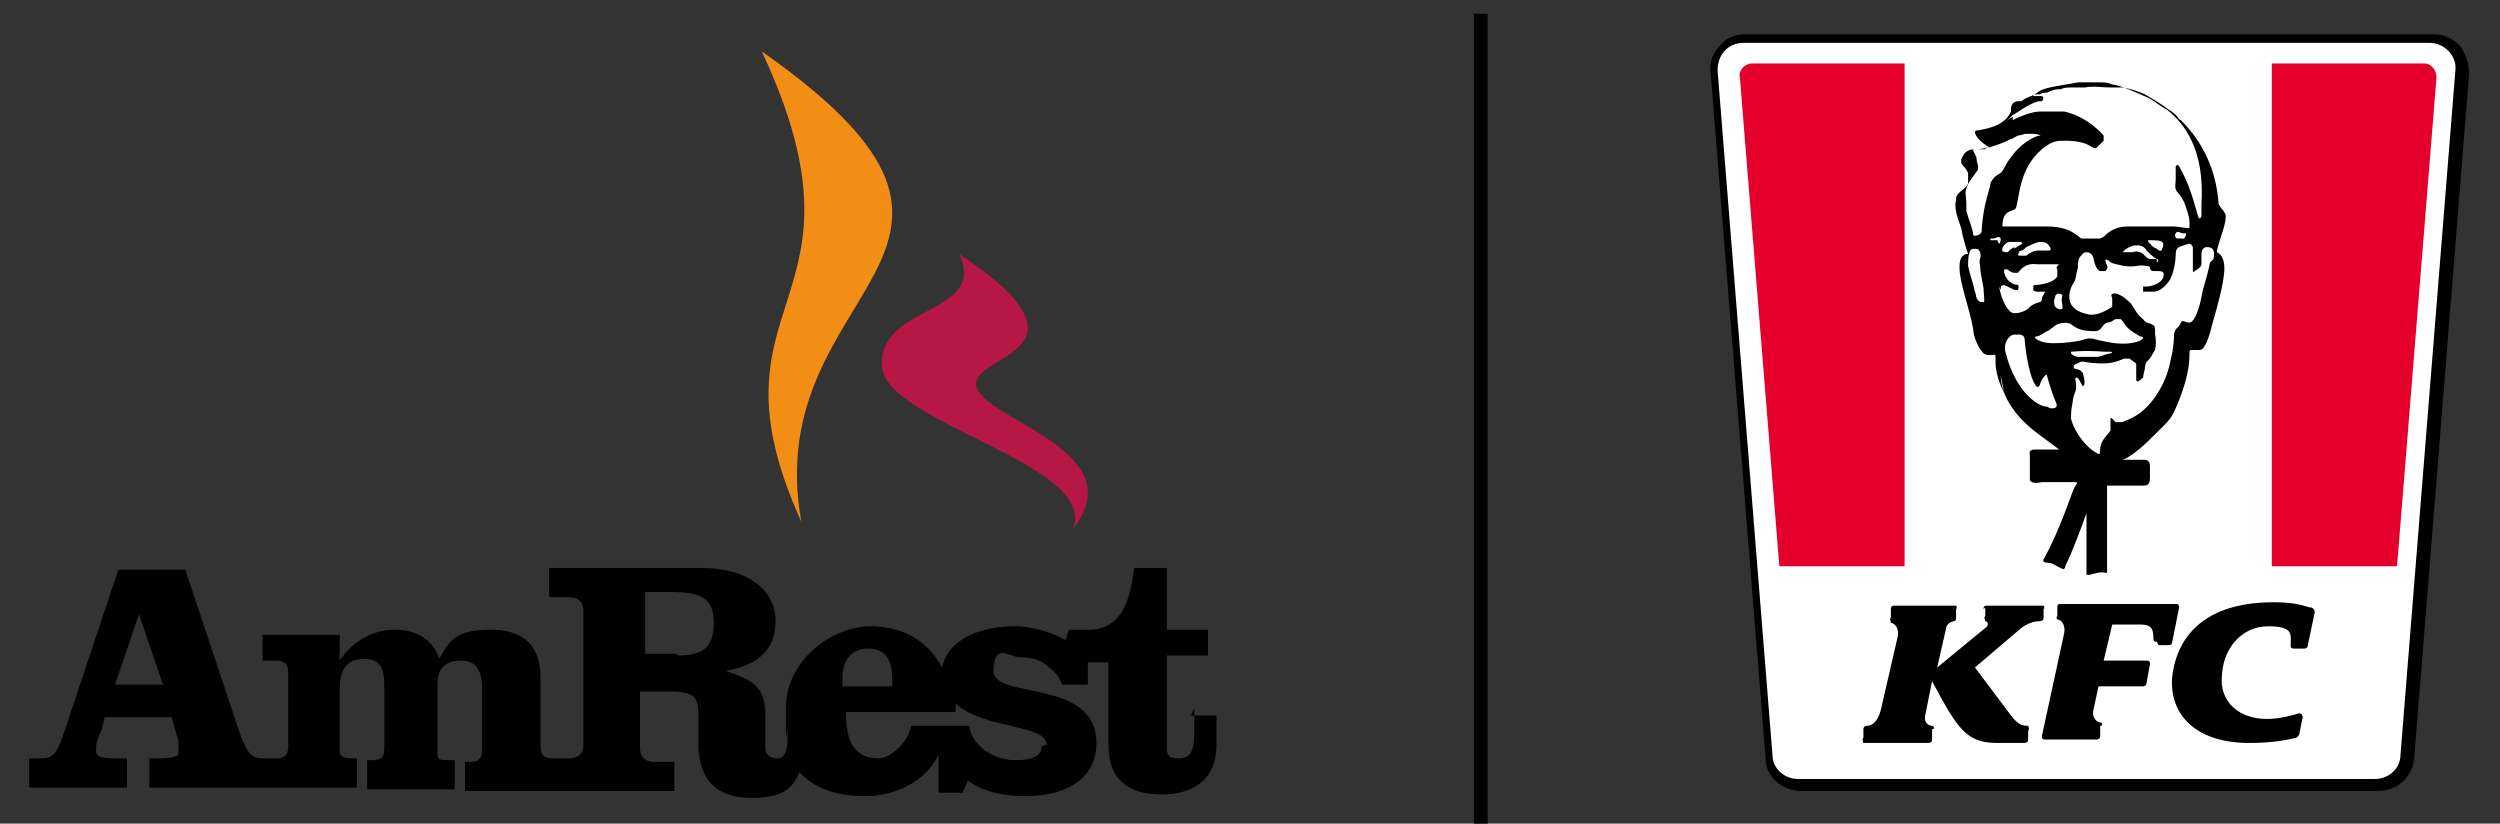
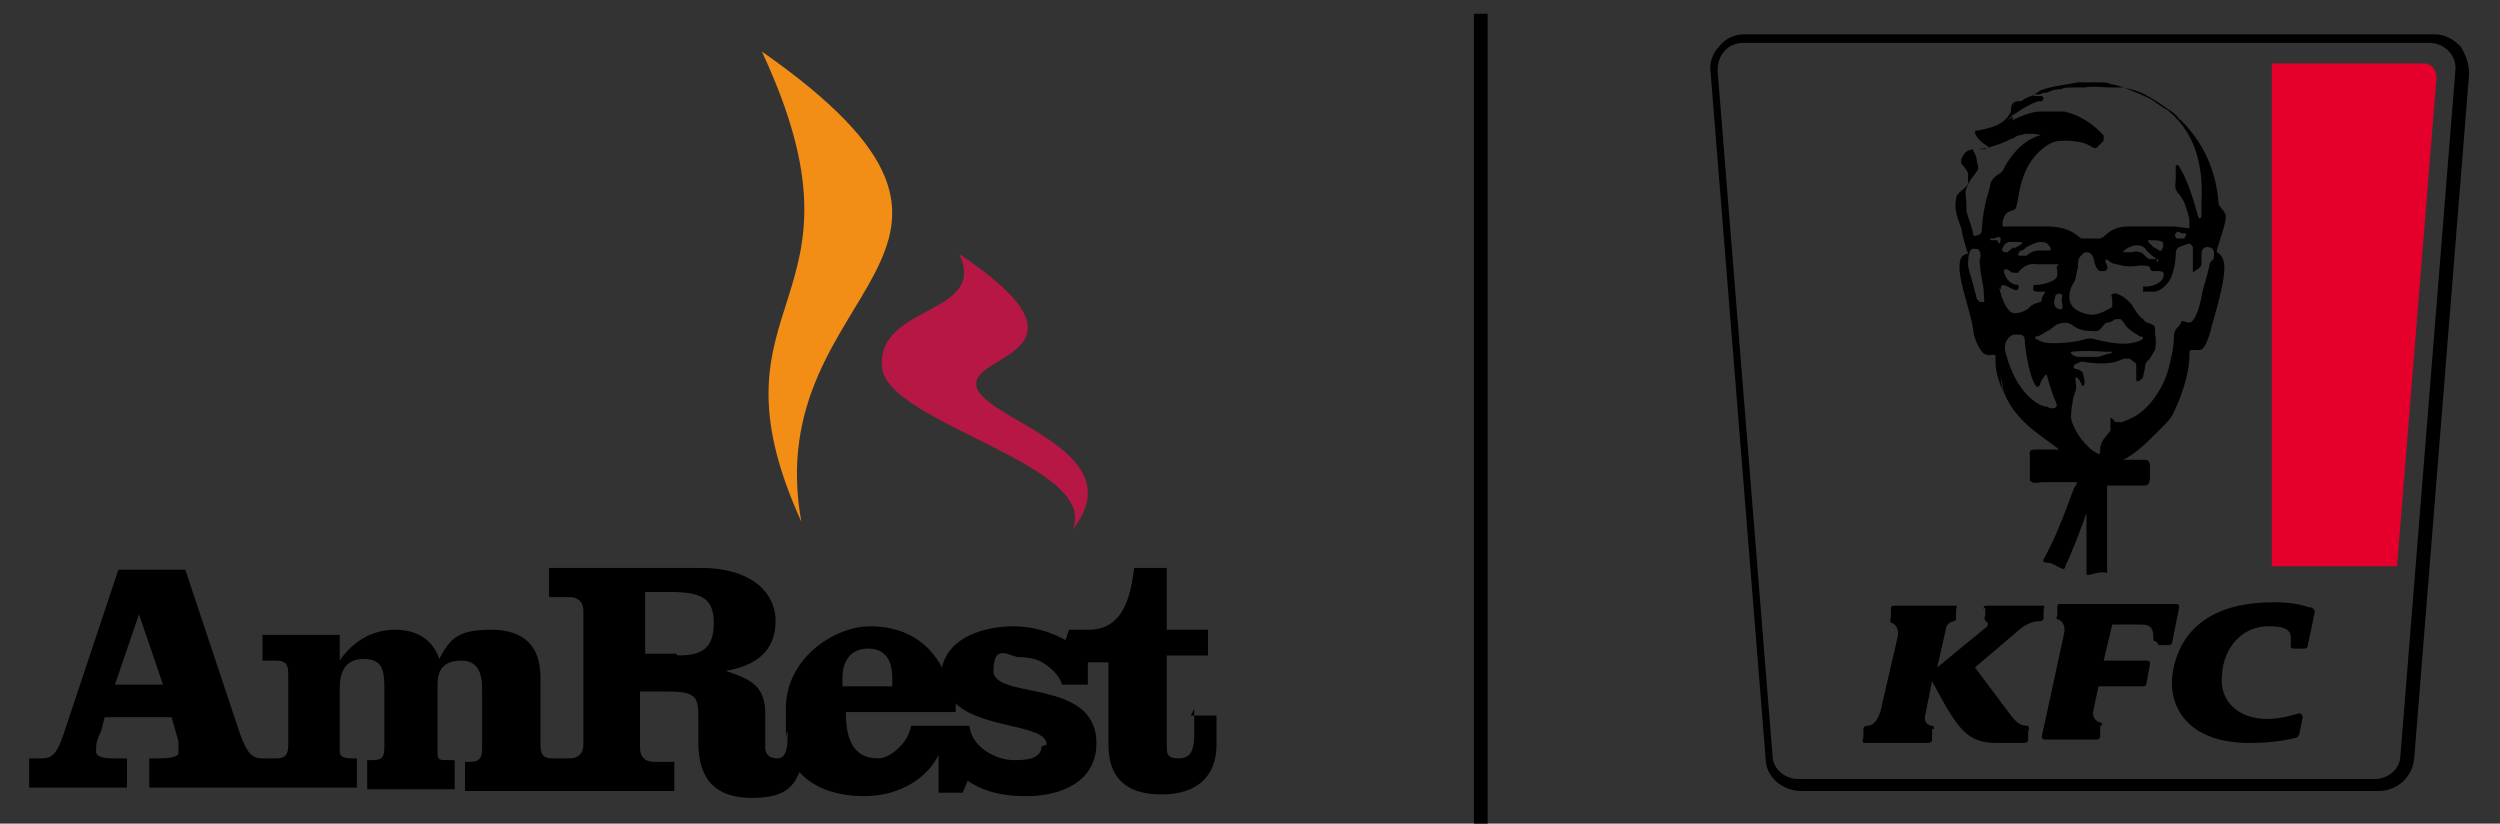
<svg xmlns="http://www.w3.org/2000/svg" width="145.7" height="48" version="1.1" viewBox="0 0 145.7 48">
  <rect x="0" y="0" width="145.7" height="48" fill="#333333" stroke="none" />
  <g>
    <g id="Warstwa_1">
-       <path d="M104.9,45.7c-.9,0-1.7-.7-1.8-1.6l-3.2-39.9c0-.5.1-1,.5-1.4.3-.4.8-.6,1.3-.6h39.9c.5,0,1,.2,1.3.6.3.4.5.9.5,1.4l-3.2,39.9c0,.9-.9,1.6-1.8,1.6h-33.6Z" fill="#fff" fill-rule="evenodd" />
      <path d="M141.6,2h-39.9c-.6,0-1.1.2-1.5.7-.4.4-.6,1-.5,1.6l3.2,39.9c0,1.1,1,1.9,2.1,1.9h33.6c1.1,0,2-.8,2.1-1.9l3.2-39.9c0-.6-.2-1.1-.5-1.6-.4-.4-.9-.7-1.5-.7ZM141.6,2.5c.9,0,1.6.8,1.5,1.6l-3.2,39.9c0,.8-.7,1.4-1.5,1.4h-33.6c-.8,0-1.5-.6-1.5-1.4l-3.2-39.9c0-.9.6-1.6,1.5-1.6h39.9Z" fill-rule="evenodd" />
-       <path d="M110.9,3.7h-8.8c-.4,0-.8.4-.7.8l2.3,28.5h7.3V3.7Z" fill="#e4002b" fill-rule="evenodd" />
      <path d="M141.2,3.7h-8.8v29.3h7.3l2.3-28.5c0-.4-.3-.8-.7-.8Z" fill="#e4002b" fill-rule="evenodd" />
      <path d="M116.6,21.9c0,.6.3,2,2.2,3.4.8.6,1.1.8,1.2.9h0c0,0-.3,0-.4,0-.1,0-.6,0-1,0-.4,0-.3.2-.3.4,0,.2,0,.5,0,.8,0,.3,0,.5,0,.6.1.1.2.2.7.1.5,0,1.7,0,1.9,0,.2,0,.2,0,0,.3-.2.4-.8,2.4-1.8,4.2-.1.3.3.1.6.3.6.3.6.4.7,0,.2-.3,1-2.4,1.2-3,0,0,0-.2,0,0,0,0,0,2.7,0,3.5,0,0,0,0,0,.1,0,0,.1,0,.2,0h0c.3-.1.7-.2,1-.1,0,0,0,0,0,0,0,0,0,0,0,0,0,0,0,0,0-.1,0,0,0,0,0,0,0,0,0-.1,0-.2,0,0,0,0,0-.1,0,0,0-.1,0-.2,0,0,0-.1,0-.2,0,0,0-.2,0-.2s0-.2,0-.3c0,0,0,0,0-.2,0,0,0-.2,0-.3,0-.1,0-.2,0-.3,0-.1,0-.2,0-.3,0-.1,0-.2,0-.3,0-.1,0-.2,0-.3,0-.1,0-.2,0-.3,0-.1,0-.2,0-.3,0-.1,0-.2,0-.3,0-.1,0-.2,0-.3,0-.1,0-.2,0-.3,0,0,0-.2,0-.3,0,0,0-.2,0-.2,0,0,0-.1,0-.1,0,0,0,0,.1,0,0,0,0,0,0,0,.3,0,.9,0,1,0,.1,0,.8,0,1,0,.2,0,.4,0,.4-.5,0-.1,0-.2,0-.4h0c0,0,0-.1,0-.2,0,0,0,0,0,0,0,0,0,0,0,0,0,0,0,0,0,0,0,0,0,0,0,0,0,0,0,0,0,0,0,0,0,0,0,0,0,0,0,0,0,0,0,0,0,0,0,0,0,0,0,0,0,0,0,0,0,0,0,0,0-.1,0-.4-.3-.4-.3,0-.8,0-1.3,0,0,0,0,0,0,0h0c.1,0,.8-.4,1.5-1.1.8-.8,1.3-1.2,1.5-1.7,0,0,.9-1.8.9-3.3,0-.3,0-.3.2-.3,0,0,.3,0,.4,0,.4,0,.7-1.4.7-1.4,0,0,.6-2,.7-2.9.1-.7,0-1.2-.4-1.4h0c0,0,0-.1,0-.1,0,0,0,0,0,0,.2-.8.6-1.7.5-2.1,0-.1-.1-.1-.1-.2,0,0-.2-.2-.3-.4,0,0,0,0,0,0-.1-1.5-.6-3.3-2.2-4.9,0,0-.1,0-.2-.2-.1-.1-.3-.3-.5-.4-.4-.3-.7-.5-1.4-.9,0,0-.6-.3-1.3-.4,0,0-.1,0-.2,0-.1,0-.3,0-.5,0-.5,0-1-.1-1.5,0,0,0-.1,0-.2,0,0,0,0,0,0,0,0,0,0,0-.1,0-.1,0-.3,0-.4,0-.3,0-.5,0-.7.1-.2,0-.4,0-.8.2-.1,0-.3,0-.4.1,0,0,0,0-.1,0-.1,0-.3,0-.4.1-.1,0-.5.2-.6.3,0,0-.1,0-.2,0-.3,0-.4.3-.4.4,0,0,0,.1,0,.2-.4.9-1.5,1-1.9,1.1-.1,0-.2,0-.2.1,0,.3.6.8.9.9,0,0-.3,0-.3.1-.1,0-.6,0-.6,0,0,0,0,0,0,0-.6,0-.7.4-.8.6,0,0,0,.1,0,.2.1.2.3.3.4.6,0,0,0,0,0,0,0,0,0,.1,0,.2,0,.1,0,.2,0,.4-.2.4-.7.5-.7.9-.1.5,0,.9.3,1.7.1.6.3,1.2.4,1.5,0,0,0,0,0,0,0,0-.1,0-.1,0-.3.1-.4.3-.4.8,0,.9.6,2.4.8,3.6,0,.4.3,1.1.6,1.4,0,0,.2.1.3.1.3,0,.4-.1.4.1,0,0,0,.2,0,.3,0,.9.5,1.8.5,1.8ZM117,7c0,0,.2-.2.3-.3.1,0,.8-.6,1.5-.8.1,0,.1,0,.2,0,0,0,.2-.2,0-.3-.2,0-.3,0-.4,0-.1,0-.2,0,0-.1,0,0,.2-.2.5-.3.6-.2,1.6-.3,2-.4.6,0,.7,0,1.1,0,.4,0,.7,0,.8.1.7.1,1.5.5,2.2.8.4.2.7.5,1.1.7,1,.8,2.2,2.3,2,5.5,0,.4,0,.6,0,.7,0,0-.1.3-.2,0-.2-.7-.5-1.9-1.1-2.9,0-.1-.2-.1-.2,0,0,0,0,.7,0,.8-.1.8.1.5.5,1.3.1.3.3.8.3,1.1,0,0,0,.2,0,.3,0,.1,0,.1,0,.1-.2,0-.7-.1-.9-.1-.3,0-2.1,0-2.7,0-.7,0-1.1.3-1.4.6,0,0-.2.1-.2.1,0,0,0,0,0,0,0,0,0,0-.2,0-.2,0-.4,0-.5,0-.2,0-.2,0-.4,0-.2-.1-.6-.7-2-.7-.8,0-1.7,0-2.3,0-.2,0-.3,0-.3,0,0,0,0,0,0,0,0-1.1.7-.8.8-1.1.2-.7.2-2.3,1.5-3.4.6-.5.9-.5,1.4-.5s1.1.1,1.4.3c.2.1.3.2.4.1,0,0,.3-.3.4-.4,0,0,0-.2,0-.3,0,0-.9-1.1-2.3-1.4-.3,0-.5,0-.8,0-.1,0-.3,0-.6,0-.5,0-1.2.3-1.6.5,0,0,0-.2,0-.2ZM127.3,13.9c0,0-.1,0-.2,0,0,0-.1,0-.2,0-.1,0-.2-.2-.1-.3.1-.2.3,0,.4,0,0,0,.1,0,.2,0,0,0,0,0,0,.1ZM125.5,14.4s-.2-.2-.3-.3c0,0,0-.1,0-.1.4,0,.7,0,.8.1.1,0,.1.3,0,.4,0,.2-.2.1-.3,0,0,0-.4-.2-.4-.2ZM125.7,15.1c0,0-.3,0-.4,0-.1,0-.2-.1-.4-.3-.1-.1-.4-.2-.6-.1-.2,0-.3,0-.5,0-.1,0-.1,0,0-.1,0,0,.2-.2.6-.3,0,0,.2,0,.2,0,.2,0,.4.1.5.3.1.1.4.4.6.5,0,0,.2,0,0,.2ZM120.2,17.8c0,0,0,.2,0,.2,0,0-.2.1-.4-.1-.2-.3,0-.6,0-.7.2-.2.4,0,.4,0-.1.3,0,.5,0,.6ZM117.6,14.7s0,0,.2-.1c.1,0,.2-.1.3-.2.2-.1.6-.3.8-.3.1,0,.4,0,.5.2.1.1.2.3,0,.3-.2,0-.3,0-.6,0-.3,0-.6.2-.7.3-.2,0-.3,0-.4,0,0,0-.2,0,0-.2ZM117.4,14.4c-.2.1-.3.2-.4.3-.1,0-.4,0-.3-.2,0-.1.2-.4.4-.4,0,0,.2,0,.3,0,.1,0,.2,0,.3,0,.2,0,.2.1,0,.2,0,0-.2.1-.3.2ZM114.6,11c.1-.4.4-.7.6-1,.2-.2,0-.5,0-.7,0-.2-.2-.5-.2-.5,0,0,0,0,0-.1,0,0,0,0,0,0h.3c.9-.1,1.7-.5,1.9-.6.1,0,.2-.1.4-.2.2,0,.3-.1.5-.1.1,0,.3,0,.4,0,.2,0,.5.1.4.1-.2,0-.9.3-1.5,1-.4.5-.5.7-.6.9-.1.2-.2.3-.4.4,0,0-.3.2-.4.5,0,.3-.4,1.1-.5,2.6,0,.2,0,.3-.2.4,0,0,0,0,0,0-.1,0-.2.1-.3,0,0-.3-.3-1-.4-1.4,0-.1,0-.3,0-.4,0-.4-.1-.7,0-.9ZM115.4,17.6c-.3-.2-.2-.4-.3-.6-.1-.5-.3-1-.4-1.5,0-.3,0-1,.3-1s.3,0,.4.2c.1.4-.1.3,0,.8,0,.3.1.7.2,1.3,0,.3.1.9,0,.8h0ZM116.4,14c0,0-.1,0-.2,0-.1,0-.2,0-.2,0,0,0,0-.1,0-.1,0,0,.1,0,.2,0,.1,0,.3-.2.4,0,0,0,0,.3-.1.3ZM116.6,16.9c0-.2,0-.4.4-.2,0,0,.2.1.4.2.1,0,.2,0,.2,0,0,0,.1-.2,0-.3-.2,0-.6-.1-.8-.7,0,0,0-.2,0-.2,0,0,.1,0,.2,0,0,0,.2.2.4.2.1,0,.2,0,.2,0,.1-.1.4-.6,1.1-.5.3,0,.5,0,.6,0,0,0,.2,0,.4,0,.2,0,.5,0,.3,0-.1.1-.2.2-.1.3,0,0,0,0,0,0,0,.1,0,.3,0,.4h0c-.1.2-.4.4-1.1.5-.3,0-.3,0-.3.2,0,0,0,0,0,.1,0,0,0,.1.3.1.1,0,.4,0,.4,0,0,0,.1,0,0,0,0,0,0,0,0,0-.1.2-.2.3-.2.4,0,0,0,.2-.1.2,0,0,0,0,0,0,0,0-.5.1-.7.4-.3.2-.9.4-1.1.1-.3-.3-.5-.9-.6-1.4ZM119.3,23.7c-.5,0-1.8-.8-2.4-3.1-.2-.6.2-1.1.5-1.1.1,0,.2,0,.3,0,0,0,.3,0,.3.3,0,.2.2,2,.6,2.6.1.2.2.2.3,0,0-.1.1-.3.2-.4,0,0,.2-.3.2-.1.1.4.4,1.3.5,1.5.2.4-.1.4-.3.4ZM119.6,20c-.7,0-1-.3-1-.3,0,0,0-.1.1-.1.2,0,.4-.2.6-.3.1,0,.4-.3.6-.4,0,0,.5-.2.8,0,.4.3.7.4,1.4.4.4,0,.4-.4.7-.5.3,0,.4-.2.5-.2.1,0,.2,0,.3,0,.2.2.2.3.4.5.3.3.6.4.7.5,0,0,.2,0,.2.1,0,0,0,.1-.3.2-.9.3-1.9,0-2.4-.1-.3-.1-.5-.1-.8,0-.3.1-1,.2-1.7.2ZM123,20.6c-.2,0-.6.2-.8.2-.2,0-.9,0-1,0-.1,0-.3,0-.5-.2,0,0,0-.1,0-.1.2,0,.6-.1,2,0,.1,0,.2,0,.3,0,0,0,.2,0,0,.1ZM128.8,15.3c-.2,1-.4,1.4-.5,2-.1.6-.4,1.5-.7,1.5-.3,0-.4-.2-.5,0,0,.1-.2.3-.3.4,0,0-.1.2-.1.3,0,.2,0,.7-.2,1.5-.2,1.1-.7,1.9-1.1,2.4-.8,1-1.6,1.1-1.7,1.2-.1,0-.3,0-.4,0,0,0-.1-.1-.2-.2-.1-.1-.1,0-.1,0,0,0,0,.5,0,.7-.3.4-.5.5-.6,1,0,.2,0,.5-.2.3-.6-.3-1.3-1.2-1.5-2,0-.3,0-.5.1-1,0-.3.2-.6.2-.8,0-.3-.1-.6,0-.6.2,0,.3.5.4.5.2-.1,0-.7,0-.7,0,0,0-.2-.4-.3-.2,0-.2-.2,0-.3.1,0,.3-.2.5-.1,1.4.2,1.8,0,2.3-.2.1,0,.2,0,.3,0,0,0,.3.2.4.3,0,.1,0,.6,0,.9,0,.3.3,0,.4-.1,0-.1.1-.5.1-.5,0,0,0-.4.2-.5.2-.2.3-.5.4-.6,0-.1.1-.4,0-.9,0-.5,0-.5-.2-.6-.1-.1-.3,0-.5-.3-.3-.2-.5-.6-.7-.9-.2-.2-.5-.5-.9-.6-.4,0-.2.2-.2.3,0,0,0,.4,0,.5-.1,0-.8.6-1.5.4-.8-.2-1-.6-1-1,0-.3.1-.6.3-.9.1-.2.1-.5.2-.8,0-.2,0-.6.2-.7,0,0,.1-.2.3-.2.2,0,.3.1.4.3.1.6.3.8.4.8,0,0,.2,0,.3,0,0,0,.2-.2.1-.3,0-.1-.1-.2-.1-.3,0-.1.1-.1.2,0,.2.2.5.2.9.3.7.1.8-.1,1.3,0,0,0,.2,0,.2.1,0,0,0,.2.2.2,0,0,.2,0,.3,0,.1,0,.3,0,.3.2,0,.5-.7.7-1,.7-.1,0-.2,0-.2,0,0,0,0,.2,0,.3,0,0,.3,0,.6,0,.3,0,.6-.2.9-.6.3-.4.4-1.3.4-1.5,0-.2,0-.4.2-.5,0,0,.5-.2.6-.2,0,0,.1,0,.2.2,0,.2,0,1.2,0,1.3,0,.2,0,.2.1.1,0,0,.4-.2.4-.4,0-.2,0-.4,0-.6,0-.3.2-.4.3-.4.4,0,.5.2.4.7" fill-rule="evenodd" />
      <path d="M134.6,35.4c-.6-.2-1.2-.3-2.1-.3-4.6,0-5.7,2.6-5.9,4.3-.2,2,1.1,3.9,4.5,3.9,1.4,0,2.3-.2,2.7-.3,0,0,.1,0,.2-.2l.2-1c0-.1-.1-.3-.3-.2-.4.1-1,.3-1.8.3-1.6,0-2.8-1-2.6-2.6.1-1.6,1.2-2.8,2.7-2.8s1.3.5,1.3,1.1c0,0,0,0,0,0,0,.1,0,.2.2.2h.6c0,0,.2,0,.2-.2l.4-1.9c0-.1,0-.2-.2-.3Z" fill-rule="evenodd" />
      <path d="M115.7,35.4v.5c-.1.1,0,.2,0,.3h0c.2,0,.2.3,0,.4l-2.8,2.3s0,0,0,0l.5-2.2c0-.3.3-.5.5-.5,0,0,0,0,0,0,0,0,.1,0,.1-.2v-.5c.1-.1,0-.2,0-.2h-3.6c-.1,0-.2,0-.2.2v.5c-.1.1,0,.2,0,.3,0,0,0,0,0,0,.2,0,.5.3.4.8l-.9,3.9c-.2,1.1-.6,1.3-.9,1.3,0,0,0,0,0,0,0,0-.2,0-.2.2v.5c-.1.1,0,.3,0,.3h3.8c0,0,.2,0,.2-.2v-.6c.2,0,.1-.2,0-.2,0,0,0,0,0,0-.2,0-.5-.2-.4-.6l.4-2s0,0,0,0c1.5,2.8,2,3.6,3.8,3.6h1.6c0,0,.2,0,.2-.2v-.5c.1-.1,0-.3,0-.3-.4,0-.6-.1-1-.6l-2.1-2.8s0,0,0,0l2.7-2.3c.4-.3.8-.4,1.1-.4,0,0,0,0,0,0,0,0,.2,0,.2-.2v-.5c.1-.1,0-.2,0-.2h-3.3c-.1,0-.2,0-.2.2Z" fill-rule="evenodd" />
      <path d="M125.8,37.6h.6c0,0,.2,0,.2-.2l.4-2c0-.1,0-.2-.2-.2h-6.7c-.1,0-.2,0-.2.2v.5c-.1.1,0,.2,0,.2,0,0,0,0,0,0,.2,0,.5.3.4.8l-1.3,6c0,.1,0,.2.2.2h3c0,0,.2,0,.2-.2v-.6c.2,0,.1-.2,0-.2,0,0,0,0,0,0-.2,0-.5-.3-.4-.7,0,0,.3-1.4.3-1.4h2.6c0,0,.2,0,.2-.2l.2-1.1c0-.1,0-.2-.2-.2h-2.5l.5-2.1h1.7c.6,0,.7.3.7.8,0,0,0,0,0,0,0,.1,0,.2.2.2Z" fill-rule="evenodd" />
      <g>
        <path d="M62.5,30.9c1.7-3.8-10.8-6.2-11.1-9.5-.3-3.7,6.2-3,4.5-6.6,6.9,4.6,3.1,5.6,1.6,6.7-3.5,2.5,9.5,4,4.9,9.5" fill="#b61745" />
        <path d="M60.7,43.5c0,.8-1.1.8-1.6.8-1.1,0-2.5-.8-2.6-2h-1.2s0,0,0,0h-2.2c-.2,1.1-1.3,1.9-1.9,1.9-1.6,0-1.9-1.3-1.9-2.7h6.4c0-.2,0-.3,0-.5,1.6,1.5,5.3,1.2,5.3,2.4h0ZM49.1,39.5c0-1,.5-1.7,1.5-1.7s1.4.7,1.4,1.7v.5h-2.9v-.5h0ZM39.4,38.1h-1.8v-3.6h1.4c1.8,0,2.6.3,2.6,1.8s-.7,1.9-2.1,1.9h0ZM6.7,39.9l1.4-4.1h0l1.4,4.1h-2.8ZM69.6,41.3v1.5c0,.9-.2,1.4-.9,1.4s-.7-.3-.7-.7v-5.3h2.4v-1.5h-2.4v-3.6h-1.9c-.2,1.6-.6,3.5-2.5,3.6h0c0,0-1.3,0-1.3,0l-.2.6c-.9-.5-2-.8-3-.8-1.7,0-3.8.6-4.2,2.4-.8-1.5-2.2-2.4-4.2-2.4s-4.9,1.8-4.9,4.8,0,1,.1,1.4v.3c0,.6-.1,1.2-.6,1.2s-.7-.3-.7-.6v-2c0-1.6-.8-2-2.3-2.5h0c1.7-.3,2.9-1.1,2.9-2.9s-1.6-3.1-4.3-3.1h-8.9v1.7h1.2c.5,0,.8.3.8.8v7.8c0,.5-.3.8-.8.8h-.3s-.7,0-.7,0c-.6,0-.7-.3-.7-.8v-3.9c0-1.8-.9-2.8-2.9-2.8s-2.4.6-3,1.7c-.4-1.2-1.4-1.7-2.6-1.7s-2.4.6-3.2,1.8h0v-1.5h-4.5v1.5h.8c.6,0,.7.3.7.8v4.1c0,.5-.1.8-.7.8h-.8c-.6,0-.9-.3-1.3-1.4l-3.2-9.6h-3.9l-3.2,9.6c-.4,1.2-.7,1.4-1.3,1.4h-.7v1.7h5.7v-1.7h-.6c-.5,0-1.2,0-1.2-.4s0-.6.3-1.2l.2-.8h3.9l.4,1.4c0,.3,0,.5,0,.7s-.5.3-1.1.3h-.6v1.7h12.1v-1.7h-.3c-.6,0-.7-.2-.7-.4v-3.7c0-.9.3-1.7,1.4-1.7,1.1,0,1.2.7,1.2,1.7v3.4c0,.6-.1.8-.7.8h-.3s0,1.7,0,1.7h5.1s0-1.7,0-1.7h-.3c-.6,0-.7,0-.7-.4v-4c0-.8.3-1.4,1.4-1.4s1.2,1,1.2,1.7v3.4c0,.5-.1.8-.7.8h-.3v1.7h12.2v-1.7h-1.2c-.5,0-.8-.3-.8-.8v-3.3h1.6c1.6,0,1.8.3,1.8,1.4v1.6c0,2.3,1.2,3.2,3.1,3.2s2.4-.6,2.8-1.5c.8.9,2.1,1.4,3.8,1.4s3.5-.8,4.3-2.4v2.2h1.4l.3-.7c1,.7,2.2.9,3.4.9,2,0,4.1-.8,4.1-3.1,0-3.8-6-2.5-6-4.2s1-.8,1.5-.8,1.1.1,1.5.4c.4.3.8.6,1,1.2h1.5v-1.3h1.2v4.8c0,2,1.1,2.9,3.1,2.9s3.2-1,3.2-2.9v-1.7h-1.5Z" fill="#010000" />
        <path d="M44.4,3c7,15-3.7,14.2,2.3,27.4-2.5-14,14.7-15.5-2.3-27.4" fill="#f28d16" />
      </g>
      <line x1="86.3" y1=".8" x2="86.3" y2="48.2" fill="#fff" stroke="#000" stroke-miterlimit="10" stroke-width=".8" />
    </g>
  </g>
</svg>